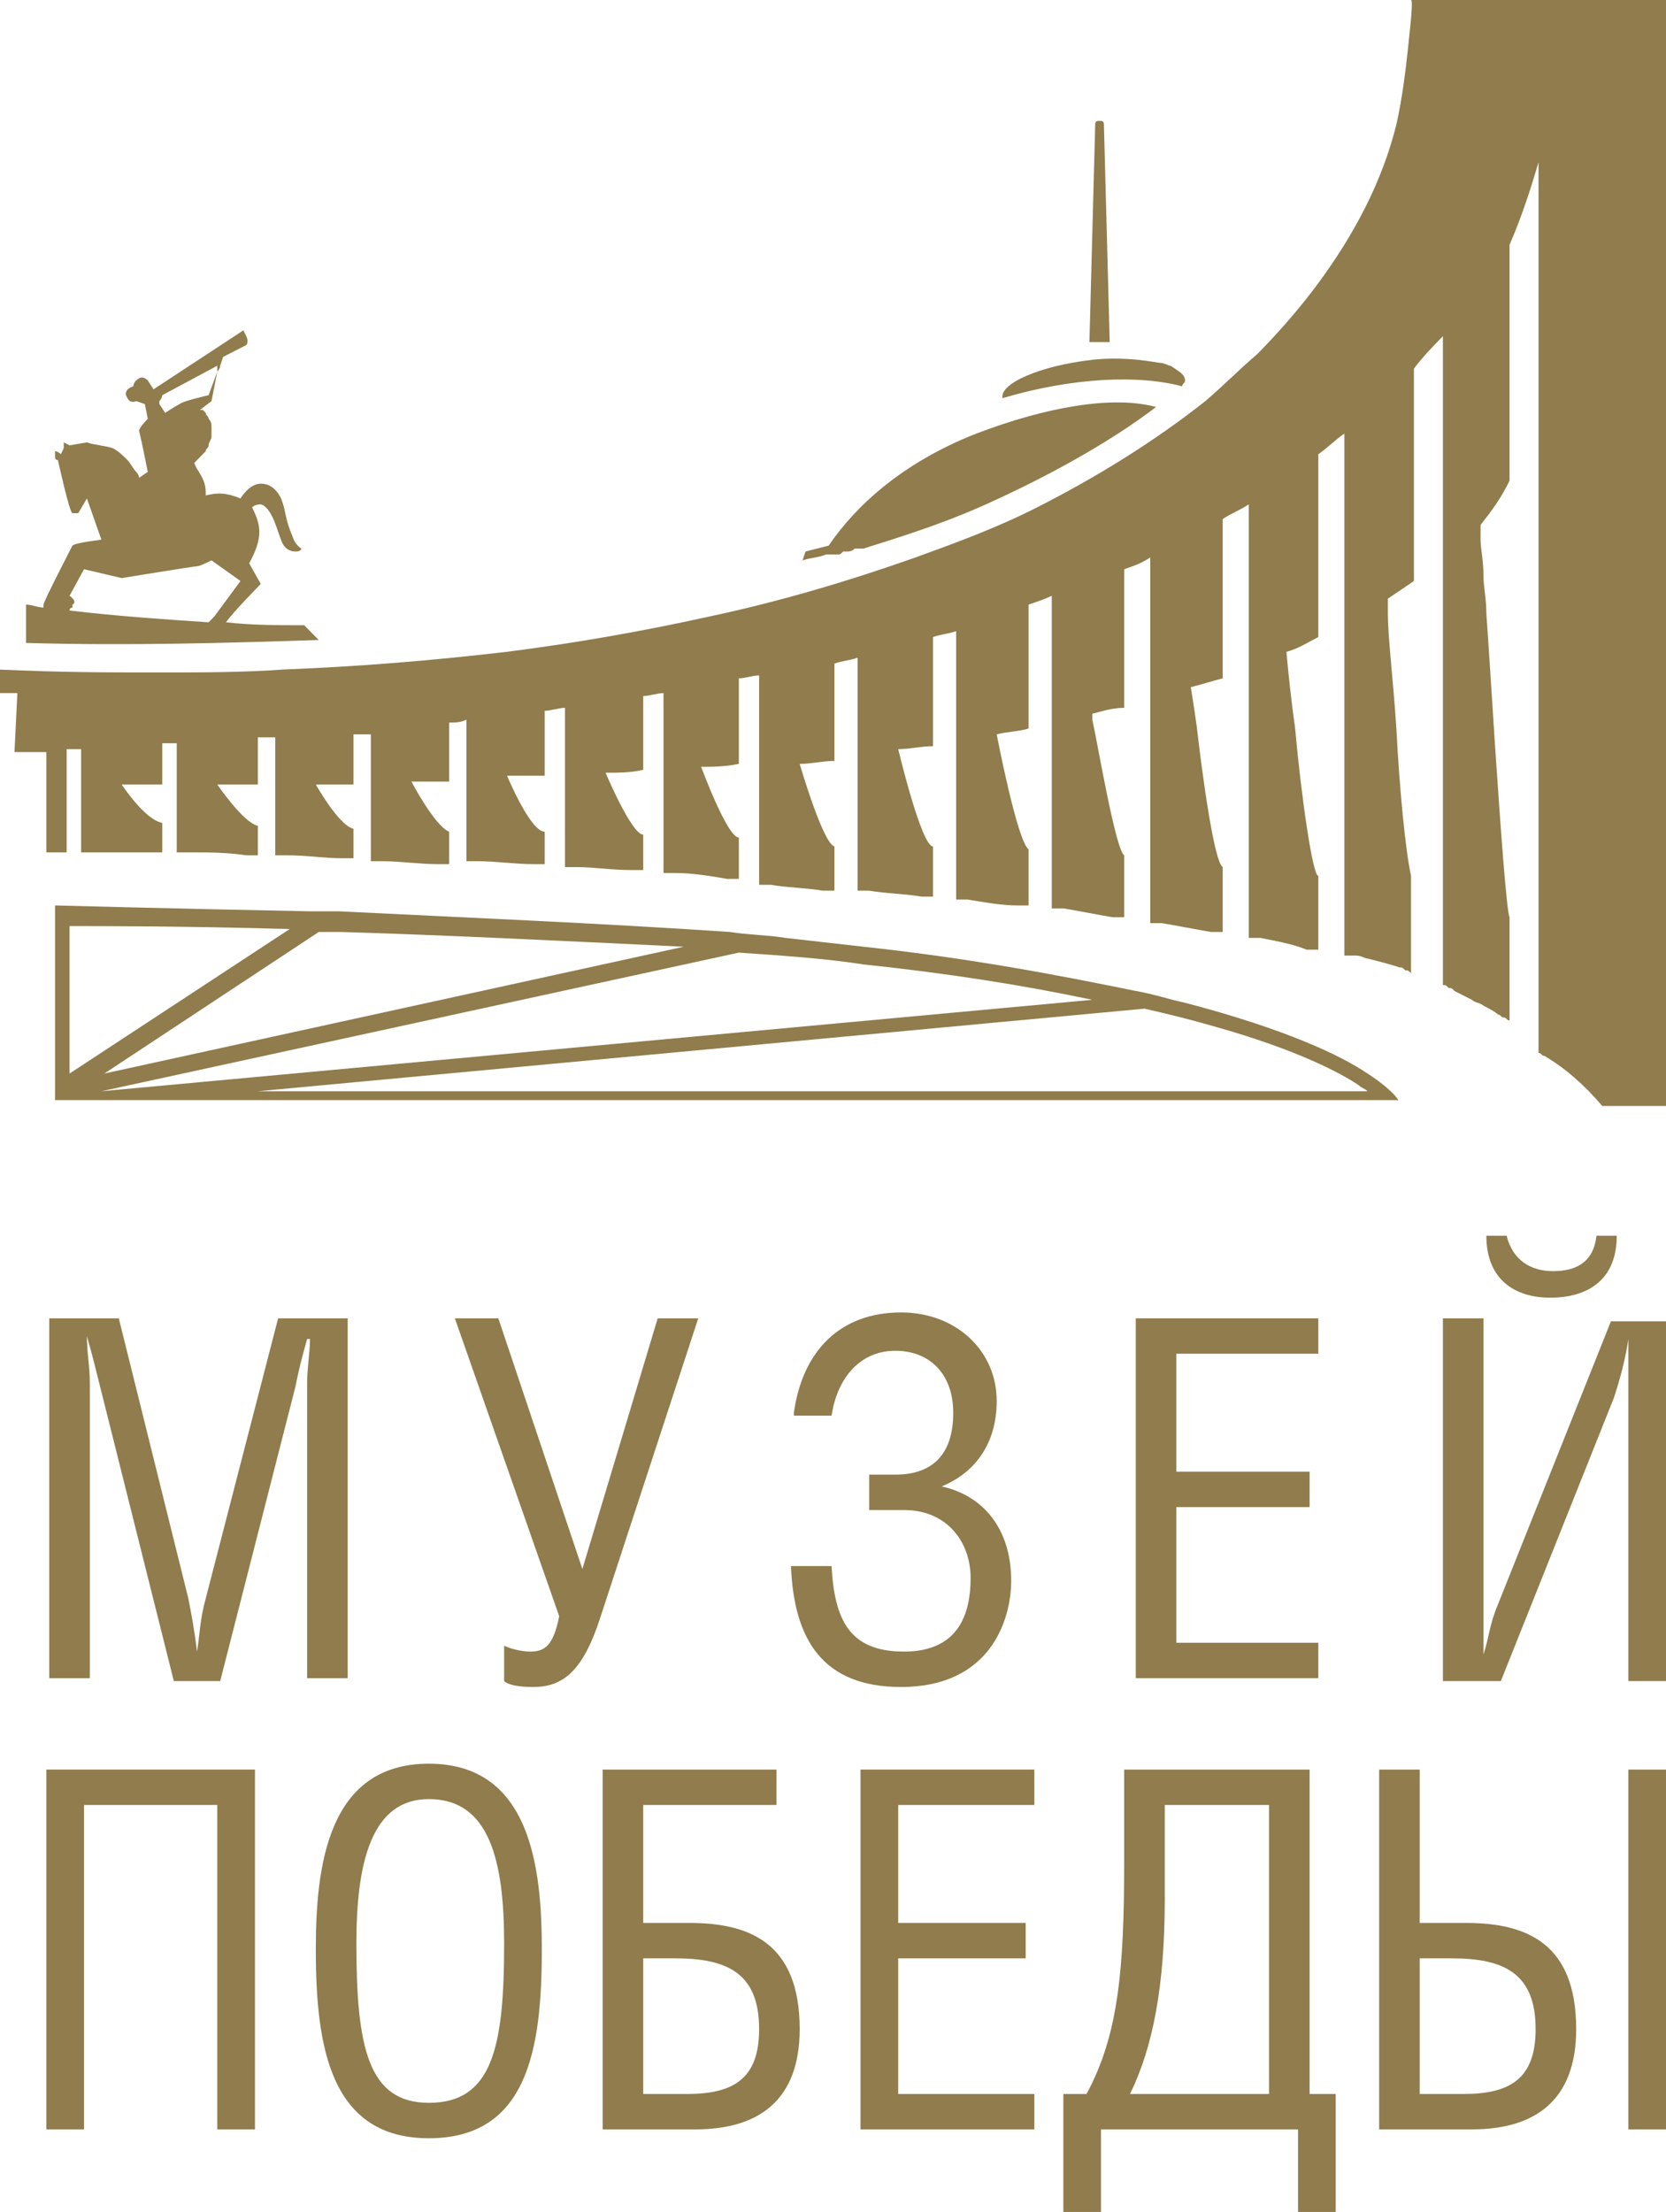
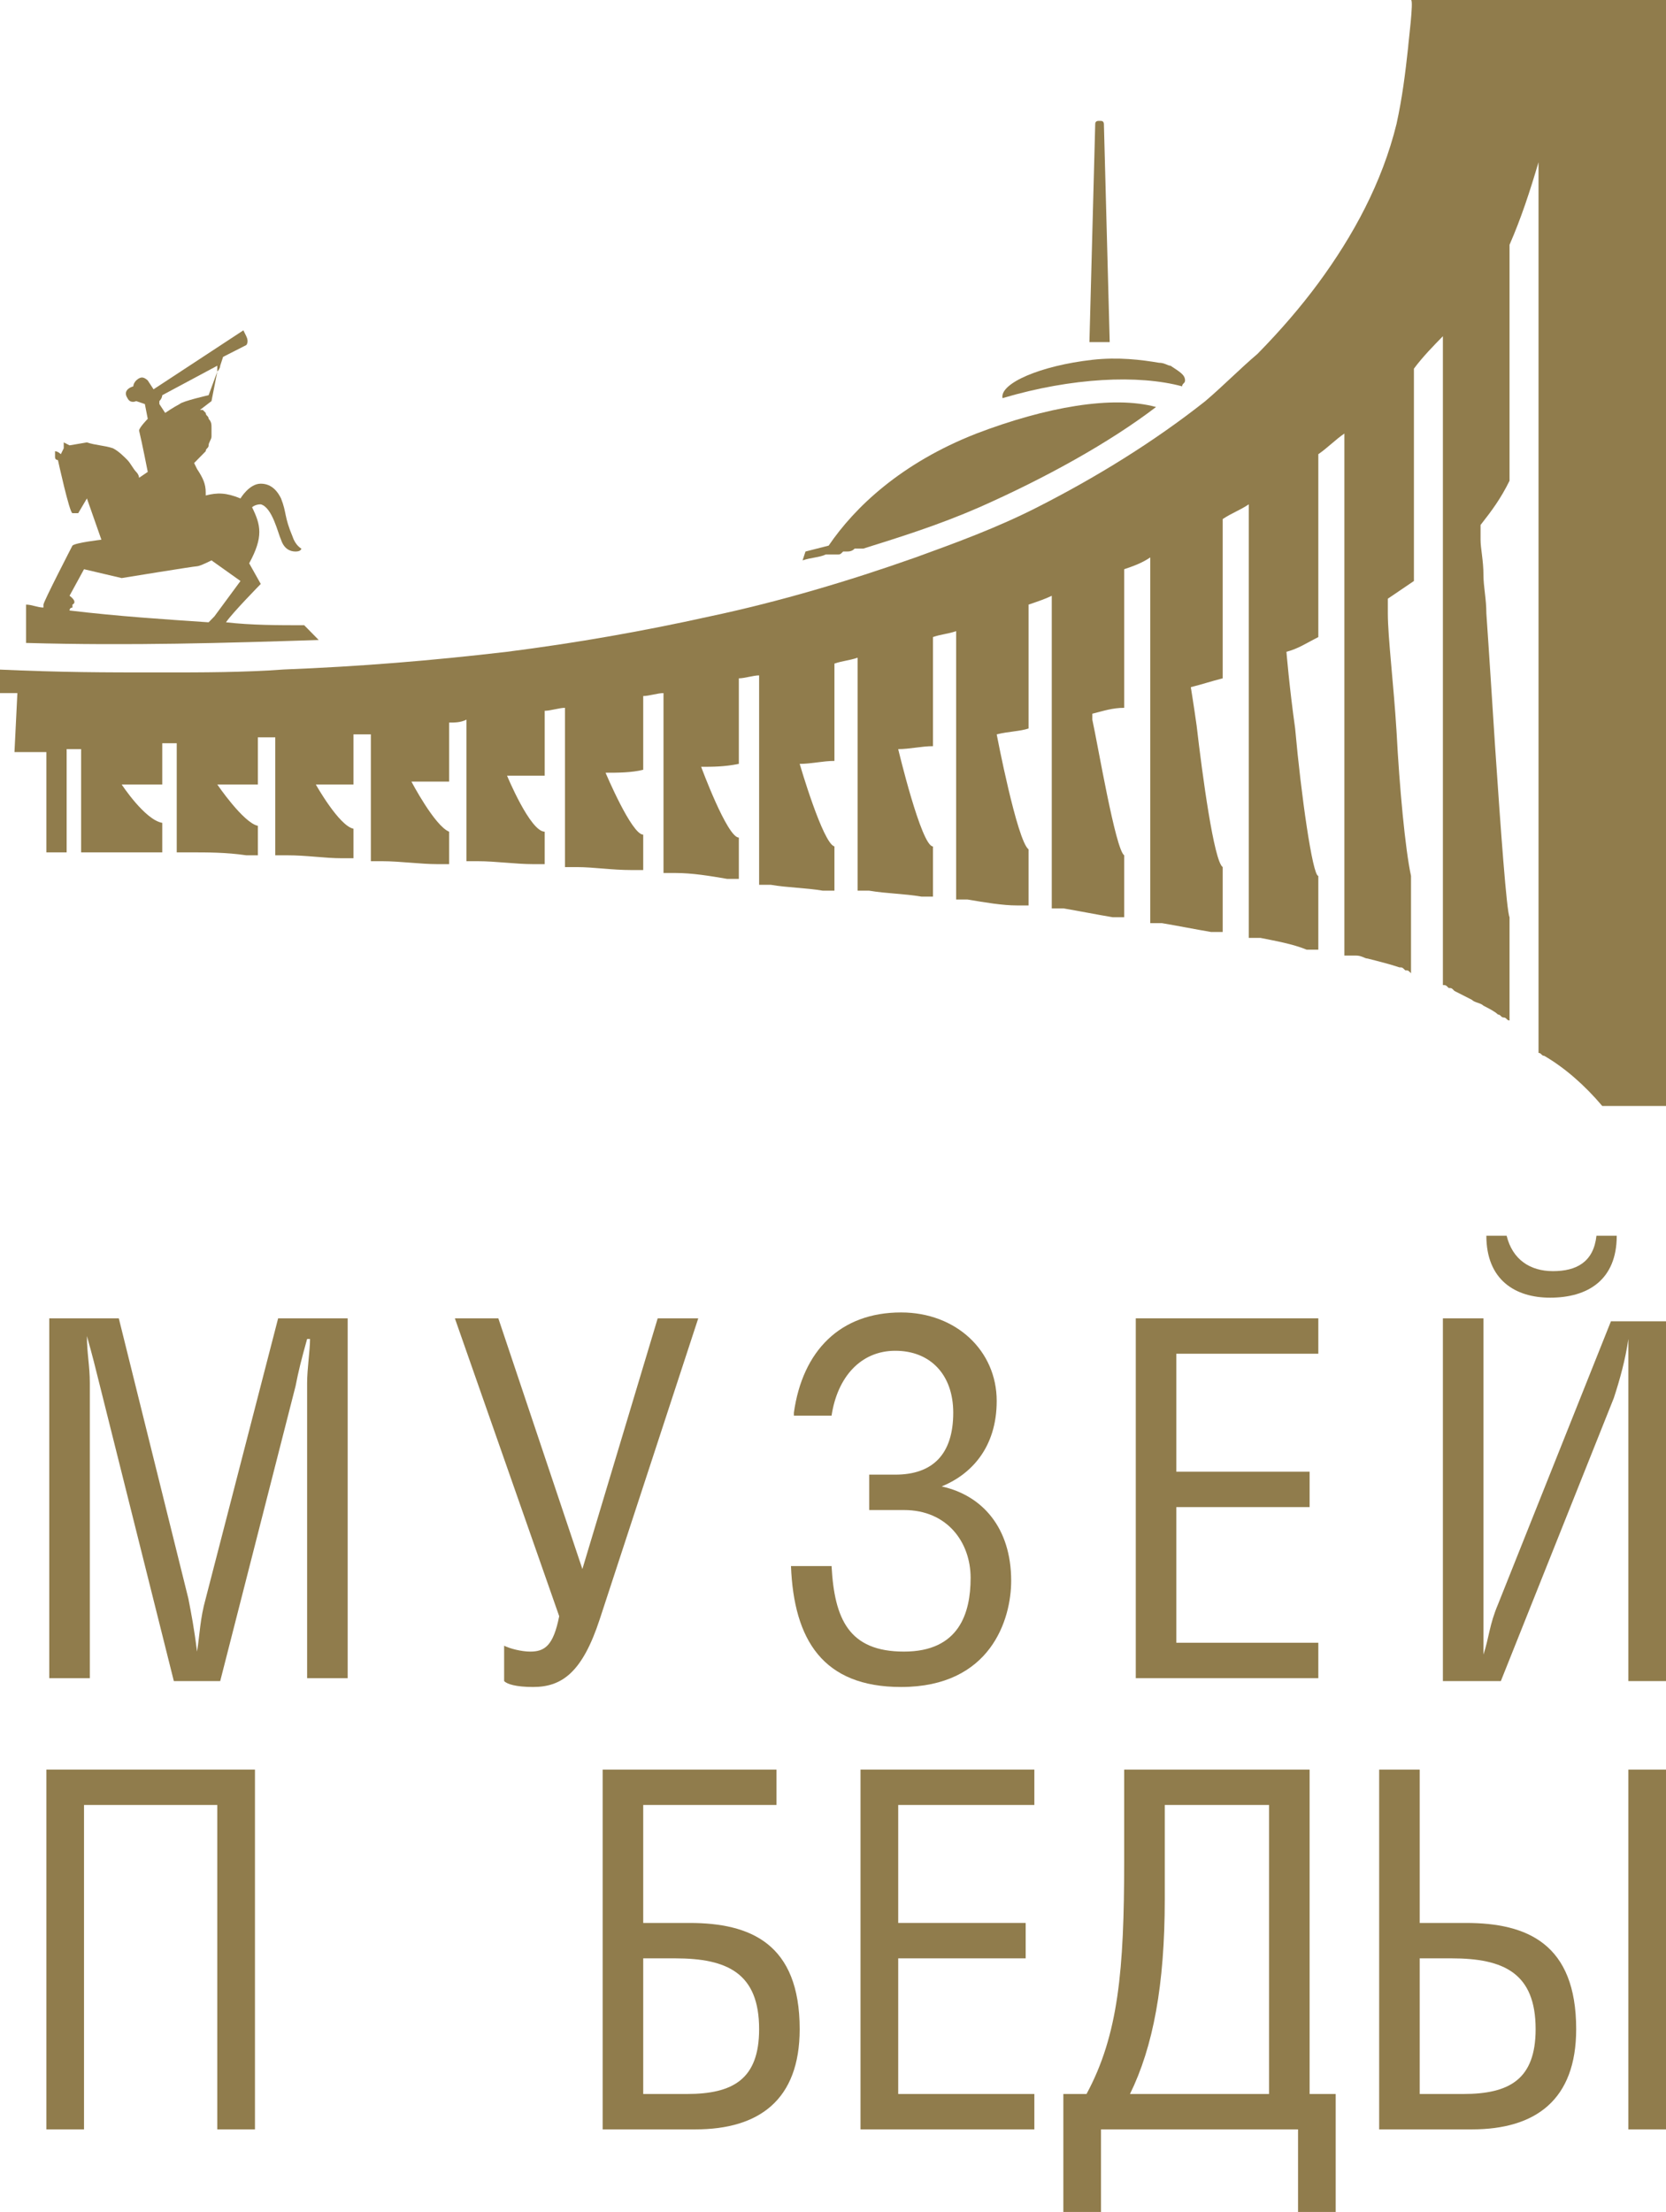
<svg xmlns="http://www.w3.org/2000/svg" width="58" height="77" viewBox="0 0 58 77" fill="none">
  <g clip-path="url(#clip0_37_1820)">
    <path d="M4.136 45.892L6.557 55.645C6.657 56.159 6.758 56.672 6.859 57.493C6.96 56.877 6.96 56.364 7.162 55.645L9.683 45.892H12.104V58.417H10.692V48.151C10.692 47.637 10.793 47.021 10.793 46.611H10.692C10.49 47.329 10.389 47.74 10.289 48.253L7.666 58.52H6.052L3.43 48.048C3.329 47.637 3.228 47.227 3.026 46.508C3.026 47.124 3.127 47.535 3.127 48.151V58.417H1.715V45.892H4.136Z" fill="#907C4C" />
    <path d="M17.349 45.892L20.275 54.619L22.897 45.892H24.309L20.88 56.364C20.275 58.212 19.569 58.725 18.56 58.725C17.955 58.725 17.652 58.623 17.551 58.52V57.288C17.753 57.391 18.157 57.493 18.459 57.493C18.963 57.493 19.266 57.288 19.468 56.261L15.836 45.892H17.349Z" fill="#907C4C" />
    <path d="M27.638 49.177C27.941 47.021 29.252 45.687 31.37 45.687C33.287 45.687 34.699 47.021 34.699 48.767C34.699 50.409 33.791 51.333 32.783 51.744C34.195 52.052 35.203 53.181 35.203 55.029C35.203 56.364 34.497 58.725 31.37 58.725C28.647 58.725 27.638 57.083 27.537 54.516H28.95C29.05 56.364 29.555 57.493 31.471 57.493C33.388 57.493 33.791 56.159 33.791 54.927C33.791 53.695 32.984 52.565 31.471 52.565H30.261V51.333H31.169C32.48 51.333 33.186 50.615 33.186 49.177C33.186 47.843 32.379 47.021 31.169 47.021C29.958 47.021 29.151 47.945 28.95 49.28H27.638V49.177Z" fill="#907C4C" />
    <path d="M45.896 45.892V47.124H40.953V51.231H45.593V52.463H40.953V57.185H45.896V58.417H39.541V45.892H45.896Z" fill="#907C4C" />
    <path d="M51.645 45.892V56.159C51.645 56.569 51.645 57.083 51.645 57.596C51.847 56.98 51.847 56.569 52.15 55.851L56.083 45.995H58.101V58.52H56.689V48.561C56.689 47.945 56.689 47.227 56.689 46.611C56.588 47.329 56.386 48.048 56.184 48.664L52.25 58.52H50.233V45.892H51.645ZM52.452 43.017C52.654 43.839 53.259 44.249 54.066 44.249C54.873 44.249 55.478 43.941 55.579 43.017H56.285C56.285 44.557 55.276 45.173 53.965 45.173C52.755 45.173 51.746 44.557 51.746 43.017H52.452Z" fill="#907C4C" />
    <path d="M8.876 61.6V74.125H7.565V62.832H2.925V74.125H1.614V61.6H8.876Z" fill="#907C4C" />
-     <path d="M10.995 67.863C10.995 64.988 11.398 61.395 14.929 61.395C18.459 61.395 18.863 64.988 18.863 67.863C18.863 71.353 18.358 74.433 14.929 74.433C11.499 74.433 10.995 71.251 10.995 67.863ZM14.929 62.627C12.911 62.627 12.407 64.885 12.407 67.657C12.407 71.251 12.81 73.201 14.929 73.201C17.148 73.201 17.551 71.251 17.551 67.657C17.551 64.783 17.047 62.627 14.929 62.627Z" fill="#907C4C" />
    <path d="M27.033 61.6V62.832H22.393V66.939H24.007C26.125 66.939 27.84 67.657 27.84 70.635C27.84 73.099 26.428 74.125 24.209 74.125H20.981V61.6H27.033ZM22.393 72.893H23.906C25.52 72.893 26.428 72.38 26.428 70.635C26.428 68.684 25.318 68.171 23.503 68.171H22.393V72.893Z" fill="#907C4C" />
    <path d="M36.01 61.6V62.832H31.27V66.939H35.708V68.171H31.27V72.893H36.01V74.125H29.958V61.6H36.01Z" fill="#907C4C" />
    <path d="M45.593 61.6V72.893H46.501V77H45.19V74.125H38.33V77H37.019V72.893H37.826C38.936 70.84 39.137 68.581 39.137 64.783V61.6H45.593ZM40.55 62.832V66.117C40.55 69.095 40.146 71.251 39.339 72.893H44.181V62.832H40.55Z" fill="#907C4C" />
    <path d="M49.426 66.939H51.04C53.158 66.939 54.873 67.657 54.873 70.635C54.873 73.099 53.461 74.125 51.242 74.125H48.014V61.6H49.426V66.939ZM49.426 72.893H50.939C52.553 72.893 53.461 72.38 53.461 70.635C53.461 68.684 52.351 68.171 50.536 68.171H49.426V72.893ZM58 74.125H56.689V61.6H58V74.125Z" fill="#907C4C" />
    <path d="M11.096 22.279L10.591 21.765C9.683 21.765 8.776 21.765 7.868 21.663C8.07 21.355 9.078 20.328 9.078 20.328L8.675 19.609C9.179 18.685 9.078 18.275 8.776 17.659C8.776 17.659 8.876 17.556 9.078 17.556C9.482 17.659 9.683 18.583 9.784 18.788C9.885 19.096 10.087 19.199 10.289 19.199C10.49 19.199 10.49 19.096 10.49 19.096C10.49 19.096 10.289 18.993 10.188 18.685C9.885 17.967 9.986 17.864 9.784 17.351C9.683 17.145 9.482 16.837 9.078 16.837C8.675 16.837 8.372 17.351 8.372 17.351C7.868 17.145 7.565 17.145 7.162 17.248V17.145C7.162 16.837 7.061 16.632 6.859 16.324L6.758 16.119C6.758 16.119 6.758 16.119 6.859 16.016L6.96 15.913L7.061 15.811L7.162 15.708C7.162 15.605 7.263 15.605 7.263 15.503C7.263 15.4 7.363 15.297 7.363 15.195C7.363 15.092 7.363 14.989 7.363 14.887C7.363 14.784 7.363 14.681 7.263 14.579C7.263 14.476 7.162 14.476 7.162 14.373L7.061 14.271H6.96L7.363 13.963L7.565 12.936C7.565 12.936 7.666 12.833 7.666 12.731L7.767 12.423L8.574 12.012C8.574 12.012 8.675 11.909 8.574 11.704C8.473 11.499 8.473 11.499 8.473 11.499L5.346 13.552L5.144 13.244C5.144 13.244 5.043 13.141 4.943 13.141C4.842 13.141 4.741 13.244 4.741 13.244C4.64 13.347 4.64 13.449 4.64 13.449C4.64 13.449 4.236 13.552 4.438 13.86C4.539 14.065 4.741 13.963 4.741 13.963L5.043 14.065L5.144 14.579C5.144 14.579 4.842 14.887 4.842 14.989C4.943 15.4 5.144 16.427 5.144 16.427L4.842 16.632C4.842 16.632 4.842 16.529 4.741 16.427C4.64 16.324 4.539 16.119 4.438 16.016C4.337 15.913 4.136 15.708 3.934 15.605C3.631 15.503 3.329 15.503 3.026 15.4L2.421 15.503L2.219 15.4V15.503C2.219 15.605 2.219 15.605 2.219 15.605L2.118 15.811C2.118 15.811 2.017 15.708 1.916 15.708C1.916 15.708 1.916 15.811 1.916 15.913C1.916 16.016 2.017 16.016 2.017 16.016C2.017 16.016 2.421 17.864 2.522 17.864H2.723L3.026 17.351L3.53 18.788C3.53 18.788 2.623 18.891 2.522 18.993C2.522 18.993 1.513 20.944 1.513 21.047C1.513 21.047 1.513 21.047 1.513 21.149C1.311 21.149 1.11 21.047 0.908 21.047V22.381C4.539 22.484 7.868 22.381 11.096 22.279ZM5.649 13.757L7.565 12.731V12.833V12.936L7.263 13.757C7.263 13.757 6.355 13.963 6.254 14.065C6.052 14.168 5.75 14.373 5.75 14.373L5.548 14.065V13.963C5.649 13.86 5.649 13.757 5.649 13.757ZM2.421 20.739L2.925 19.815L4.236 20.123C4.236 20.123 6.758 19.712 6.859 19.712C6.96 19.712 7.363 19.507 7.363 19.507L8.372 20.225L7.464 21.457C7.464 21.457 7.363 21.56 7.263 21.663C5.75 21.56 4.136 21.457 2.421 21.252C2.421 21.149 2.522 21.149 2.522 21.149V21.047C2.723 20.944 2.421 20.739 2.421 20.739Z" fill="#907C4C" />
    <path d="M40.247 14.168C38.734 13.757 36.414 14.168 33.993 15.092C31.37 16.119 29.756 17.659 28.849 18.993L28.042 19.199L27.941 19.507C28.244 19.404 28.546 19.404 28.748 19.301C28.748 19.301 28.748 19.301 28.849 19.301C28.95 19.301 28.95 19.301 29.05 19.301H29.151C29.252 19.301 29.252 19.301 29.353 19.199H29.454C29.555 19.199 29.656 19.199 29.756 19.096H29.857C29.958 19.096 29.958 19.096 30.059 19.096C31.37 18.685 32.682 18.275 34.094 17.659C36.414 16.632 38.633 15.4 40.247 14.168Z" fill="#907C4C" />
    <path d="M34.901 13.86C37.322 13.141 39.642 13.039 41.155 13.449C41.155 13.347 41.256 13.347 41.256 13.244C41.256 13.039 41.054 12.936 40.751 12.731C40.651 12.731 40.55 12.628 40.348 12.628C39.743 12.525 38.936 12.423 38.028 12.525C36.212 12.731 34.8 13.347 34.901 13.86Z" fill="#907C4C" />
    <path d="M38.633 11.909L38.431 4.312C38.431 4.312 38.431 4.209 38.33 4.209H38.23C38.23 4.209 38.129 4.209 38.129 4.312L37.927 11.909C38.23 11.909 38.431 11.909 38.633 11.909Z" fill="#907C4C" />
    <path d="M49.123 0C49.224 0 49.023 1.54 49.023 1.643C48.922 2.567 48.821 3.388 48.619 4.312C48.115 6.365 47.106 8.213 45.896 9.856C45.29 10.677 44.584 11.499 43.777 12.32C43.172 12.833 42.567 13.449 41.962 13.963C40.146 15.4 38.129 16.632 36.111 17.659C34.699 18.377 33.287 18.891 31.875 19.404C29.555 20.225 27.134 20.944 24.713 21.457C22.393 21.971 20.073 22.381 17.652 22.689C15.03 22.997 12.508 23.203 9.885 23.305C8.473 23.408 7.061 23.408 5.649 23.408C3.53 23.408 2.219 23.408 -0.101 23.305V24.127C0.403 24.127 0.101 24.127 0.605 24.127L0.504 26.18H1.614V29.671C2.017 29.671 2.118 29.671 2.118 29.671C2.219 29.671 2.219 29.671 2.32 29.671V26.077C2.522 26.077 2.623 26.077 2.824 26.077V29.671C2.925 29.671 2.925 29.671 3.026 29.671C3.127 29.671 3.127 29.671 3.228 29.671C3.934 29.671 4.539 29.671 5.245 29.671C5.346 29.671 5.346 29.671 5.447 29.671C5.548 29.671 5.548 29.671 5.649 29.671V28.644C5.043 28.541 4.237 27.309 4.237 27.309C4.741 27.309 5.144 27.309 5.649 27.309V25.872C5.85 25.872 6.052 25.872 6.153 25.872V29.671C6.254 29.671 6.254 29.671 6.355 29.671C6.456 29.671 6.456 29.671 6.556 29.671C7.263 29.671 7.868 29.671 8.574 29.773C8.675 29.773 8.675 29.773 8.776 29.773C8.877 29.773 8.877 29.773 8.977 29.773V28.747C8.473 28.644 7.565 27.309 7.565 27.309C8.07 27.309 8.473 27.309 8.977 27.309V25.667C9.179 25.667 9.381 25.667 9.583 25.667V29.773C9.683 29.773 9.683 29.773 9.784 29.773C9.885 29.773 9.885 29.773 9.986 29.773C10.692 29.773 11.297 29.876 11.903 29.876C12.004 29.876 12.004 29.876 12.104 29.876C12.205 29.876 12.205 29.876 12.306 29.876V28.849C11.802 28.747 10.995 27.309 10.995 27.309C11.398 27.309 11.903 27.309 12.306 27.309V25.564C12.508 25.564 12.71 25.564 12.911 25.564V29.979C13.012 29.979 13.012 29.979 13.113 29.979C13.214 29.979 13.214 29.979 13.315 29.979C13.92 29.979 14.626 30.081 15.231 30.081C15.332 30.081 15.332 30.081 15.433 30.081C15.534 30.081 15.534 30.081 15.635 30.081V28.952C15.13 28.747 14.323 27.207 14.323 27.207C14.727 27.207 15.231 27.207 15.635 27.207V25.153C15.836 25.153 16.038 25.153 16.24 25.051V29.979C16.341 29.979 16.341 29.979 16.442 29.979C16.543 29.979 16.543 29.979 16.643 29.979C17.249 29.979 17.955 30.081 18.56 30.081C18.661 30.081 18.661 30.081 18.762 30.081C18.863 30.081 18.863 30.081 18.963 30.081V28.952C18.459 28.952 17.652 27.001 17.652 27.001C18.056 27.001 18.56 27.001 18.963 27.001V24.743C19.165 24.743 19.468 24.64 19.669 24.64V30.184C19.77 30.184 19.77 30.184 19.871 30.184C19.972 30.184 19.972 30.184 20.073 30.184C20.678 30.184 21.284 30.287 21.989 30.287C22.09 30.287 22.09 30.287 22.191 30.287C22.292 30.287 22.292 30.287 22.393 30.287V29.055C21.989 29.055 21.082 26.899 21.082 26.899C21.485 26.899 21.989 26.899 22.393 26.796V24.229C22.595 24.229 22.897 24.127 23.099 24.127V30.389C23.2 30.389 23.2 30.389 23.301 30.389C23.402 30.389 23.402 30.389 23.503 30.389C24.108 30.389 24.713 30.492 25.318 30.595C25.419 30.595 25.419 30.595 25.52 30.595C25.621 30.595 25.621 30.595 25.722 30.595V29.157C25.318 29.157 24.41 26.693 24.41 26.693C24.814 26.693 25.217 26.693 25.722 26.591V23.613C25.924 23.613 26.226 23.511 26.428 23.511V30.8C26.529 30.8 26.529 30.8 26.63 30.8C26.73 30.8 26.73 30.8 26.831 30.8C27.436 30.903 28.042 30.903 28.647 31.005C28.748 31.005 28.748 31.005 28.849 31.005C28.95 31.005 28.95 31.005 29.05 31.005V29.465C28.647 29.363 27.84 26.591 27.84 26.591C28.244 26.591 28.647 26.488 29.05 26.488V23.1C29.353 22.997 29.555 22.997 29.857 22.895V31.005C29.958 31.005 29.958 31.005 30.059 31.005C30.16 31.005 30.16 31.005 30.261 31.005C30.866 31.108 31.471 31.108 32.077 31.211C32.177 31.211 32.177 31.211 32.278 31.211C32.379 31.211 32.379 31.211 32.48 31.211V29.465C32.077 29.465 31.27 26.077 31.27 26.077C31.673 26.077 32.077 25.975 32.48 25.975V22.176C32.783 22.073 32.984 22.073 33.287 21.971V31.313C33.388 31.313 33.388 31.313 33.489 31.313C33.59 31.313 33.59 31.313 33.69 31.313C34.296 31.416 34.901 31.519 35.405 31.519C35.506 31.519 35.506 31.519 35.607 31.519C35.708 31.519 35.708 31.519 35.809 31.519V29.568C35.405 29.26 34.699 25.564 34.699 25.564C35.103 25.461 35.506 25.461 35.809 25.359V21.047C36.111 20.944 36.414 20.841 36.616 20.739V31.621C36.717 31.621 36.717 31.621 36.817 31.621C36.918 31.621 36.918 31.621 37.019 31.621C37.624 31.724 38.129 31.827 38.734 31.929C38.835 31.929 38.835 31.929 38.936 31.929C39.036 31.929 39.036 31.929 39.137 31.929V29.773C38.835 29.568 38.23 25.975 38.028 25.051C38.028 24.845 38.028 24.845 38.028 24.845C38.431 24.743 38.734 24.64 39.137 24.64V19.815C39.44 19.712 39.743 19.609 40.045 19.404V32.135C40.146 32.135 40.146 32.135 40.247 32.135C40.348 32.135 40.348 32.135 40.449 32.135C41.054 32.237 41.558 32.34 42.163 32.443C42.264 32.443 42.264 32.443 42.365 32.443C42.466 32.443 42.466 32.443 42.567 32.443V30.184C42.264 29.979 41.861 27.001 41.659 25.256C41.558 24.537 41.457 23.921 41.457 23.921C41.861 23.819 42.163 23.716 42.567 23.613V18.069C42.87 17.864 43.172 17.761 43.475 17.556V32.648C43.576 32.648 43.576 32.648 43.676 32.648C43.777 32.648 43.777 32.648 43.878 32.648C44.383 32.751 44.988 32.853 45.492 33.059C45.593 33.059 45.593 33.059 45.694 33.059C45.795 33.059 45.795 33.059 45.896 33.059V30.492C45.694 30.492 45.29 27.617 45.089 25.359C44.887 23.921 44.786 22.689 44.786 22.689C45.19 22.587 45.492 22.381 45.896 22.176V15.811C46.198 15.605 46.501 15.297 46.803 15.092V33.264C46.904 33.264 46.904 33.264 47.005 33.264C47.106 33.264 47.106 33.264 47.207 33.264C47.409 33.264 47.51 33.367 47.61 33.367C48.014 33.469 48.417 33.572 48.72 33.675C48.821 33.675 48.821 33.675 48.922 33.777C49.023 33.777 49.023 33.777 49.123 33.88V30.492C48.922 29.568 48.72 27.412 48.619 25.461C48.518 23.819 48.316 22.176 48.316 21.355C48.316 21.047 48.316 20.841 48.316 20.841C48.619 20.636 48.922 20.431 49.224 20.225V12.833C49.527 12.423 49.93 12.012 50.233 11.704V34.291C50.334 34.291 50.334 34.291 50.435 34.393C50.536 34.393 50.536 34.393 50.636 34.496C50.838 34.599 51.04 34.701 51.242 34.804C51.343 34.907 51.544 34.907 51.645 35.009C51.847 35.112 52.049 35.215 52.15 35.317C52.25 35.317 52.25 35.42 52.351 35.42C52.452 35.42 52.452 35.523 52.553 35.523V31.929C52.452 31.724 52.25 28.952 52.049 25.975C51.948 24.435 51.847 22.792 51.746 21.355C51.746 20.841 51.645 20.431 51.645 20.02C51.645 19.507 51.544 19.096 51.544 18.788C51.544 18.48 51.544 18.275 51.544 18.275C51.948 17.761 52.25 17.351 52.553 16.735V8.521C52.956 7.597 53.259 6.673 53.562 5.647V36.652C53.663 36.652 53.663 36.755 53.763 36.755C54.469 37.165 55.176 37.781 55.781 38.5H58.202V0H49.123Z" fill="#907C4C" />
-     <path d="M47.61 37.371C46.703 36.755 44.786 35.831 41.256 34.907C40.751 34.804 40.146 34.599 39.541 34.496C37.019 33.983 33.892 33.367 30.059 32.956C29.151 32.853 28.243 32.751 27.336 32.648C26.73 32.545 26.024 32.545 25.419 32.443C20.88 32.135 15.937 31.929 11.802 31.724C11.499 31.724 11.197 31.724 10.793 31.724C5.649 31.621 1.916 31.519 1.916 31.519V37.473V37.576V37.884V38.089V38.192V38.295H3.631H48.619C48.821 38.397 48.417 37.884 47.61 37.371ZM30.059 33.572C32.984 33.88 35.607 34.291 38.028 34.804L3.53 37.987L25.722 33.161C27.235 33.264 28.748 33.367 30.059 33.572ZM11.903 32.443C15.332 32.545 19.569 32.751 23.805 32.956L3.631 37.371L11.096 32.443C11.398 32.443 11.6 32.443 11.903 32.443ZM2.421 32.237C3.53 32.237 6.456 32.237 10.087 32.34L2.421 37.371V32.237ZM8.977 37.987L39.843 35.112C40.751 35.317 41.558 35.523 42.264 35.728C45.19 36.549 46.703 37.371 47.308 37.781C47.409 37.884 47.51 37.884 47.61 37.987H8.977Z" fill="#907C4C" />
  </g>
  <defs>
    <clipPath id="clip0_37_1820">
      <rect width="58" height="77" fill="white" />
    </clipPath>
  </defs>
</svg>